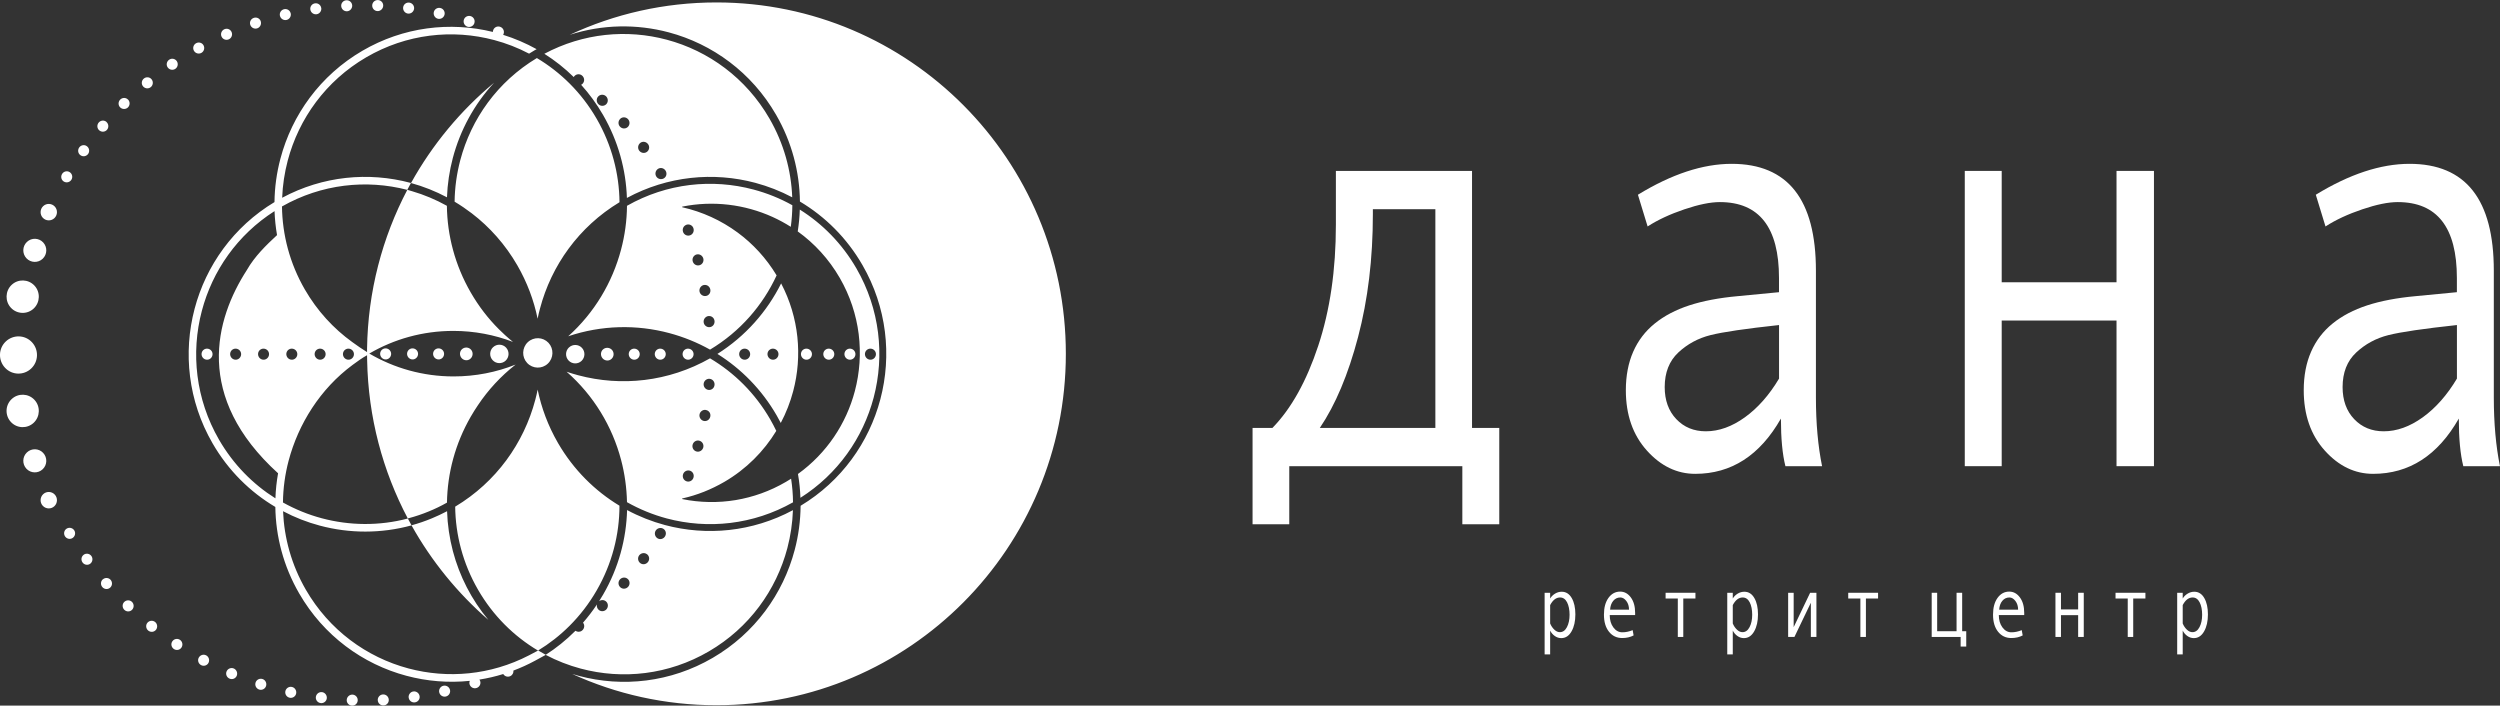
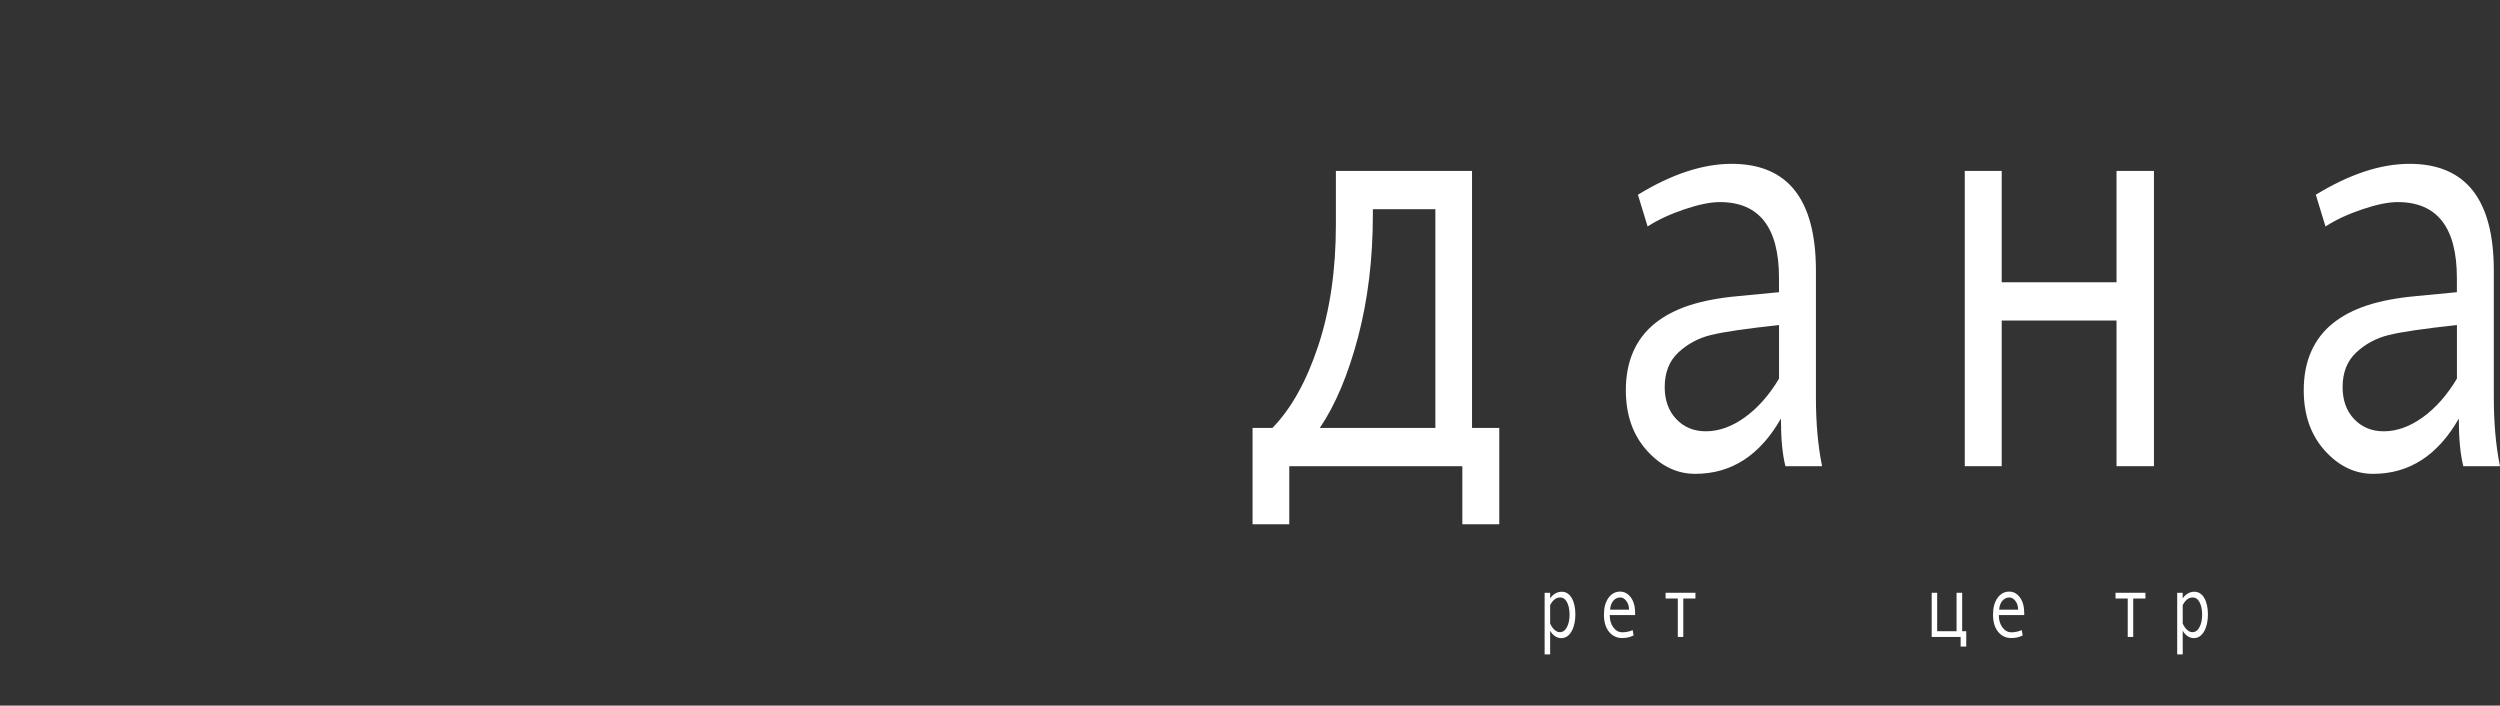
<svg xmlns="http://www.w3.org/2000/svg" width="287" height="81" viewBox="0 0 287 81" fill="none">
  <rect x="0" y="0" width="287" height="81" fill="#333333" stroke="none" />
  <g clip-path="url(#clip0_163_67)">
-     <path fill-rule="evenodd" clip-rule="evenodd" d="M11.812 66.507C12.075 66.279 12.472 66.31 12.698 66.564C12.925 66.823 12.909 67.222 12.652 67.455C12.394 67.693 11.992 67.673 11.755 67.403C11.518 67.134 11.544 66.73 11.807 66.502M9.607 63.684C9.891 63.482 10.282 63.544 10.488 63.824C10.694 64.104 10.638 64.498 10.365 64.71C10.092 64.922 9.69 64.865 9.479 64.575C9.267 64.285 9.329 63.886 9.613 63.684H9.607ZM7.665 60.68C7.964 60.504 8.35 60.602 8.531 60.898C8.711 61.193 8.618 61.581 8.325 61.768C8.031 61.954 7.64 61.861 7.454 61.555C7.269 61.25 7.367 60.856 7.665 60.68ZM7.99 19.755C8.289 19.937 8.381 20.325 8.206 20.62C8.031 20.916 7.65 21.024 7.346 20.853C7.042 20.683 6.939 20.289 7.119 19.983C7.3 19.672 7.691 19.574 7.99 19.755ZM9.978 16.787C10.257 16.994 10.318 17.388 10.117 17.673C9.916 17.953 9.525 18.025 9.242 17.823C8.953 17.627 8.886 17.228 9.092 16.932C9.298 16.642 9.7 16.575 9.978 16.787ZM12.224 14.006C12.482 14.239 12.508 14.638 12.286 14.897C12.065 15.161 11.668 15.192 11.4 14.969C11.132 14.747 11.101 14.342 11.333 14.068C11.565 13.799 11.967 13.768 12.229 14.001L12.224 14.006ZM14.707 11.437C14.944 11.691 14.934 12.089 14.687 12.333C14.439 12.571 14.043 12.571 13.795 12.328C13.548 12.079 13.553 11.675 13.806 11.426C14.063 11.178 14.465 11.183 14.702 11.442L14.707 11.437ZM1.257 35.336C1.958 36.082 3.132 36.118 3.874 35.413C4.616 34.709 4.652 33.528 3.951 32.782C3.251 32.036 2.076 32 1.334 32.705C0.593 33.409 0.557 34.59 1.257 35.336ZM3.034 29.648C3.534 30.182 4.369 30.208 4.899 29.706C5.43 29.203 5.455 28.364 4.956 27.831C4.456 27.297 3.622 27.271 3.091 27.773C2.56 28.276 2.535 29.115 3.034 29.648ZM4.915 58.069C5.27 58.448 5.868 58.468 6.244 58.111C6.62 57.754 6.64 57.153 6.285 56.775C5.929 56.397 5.332 56.376 4.956 56.733C4.58 57.09 4.559 57.691 4.915 58.069ZM0.577 42.22C1.381 43.08 2.725 43.116 3.58 42.308C4.435 41.5 4.472 40.148 3.668 39.288C2.864 38.428 1.52 38.392 0.665 39.2C-0.19 40.008 -0.226 41.36 0.577 42.22ZM3.951 45.897C4.652 46.643 4.616 47.824 3.874 48.529C3.132 49.233 1.958 49.202 1.257 48.451C0.557 47.705 0.587 46.524 1.334 45.819C2.076 45.115 3.251 45.151 3.951 45.897ZM4.956 51.994C5.455 52.527 5.43 53.366 4.899 53.869C4.369 54.371 3.534 54.345 3.034 53.812C2.535 53.278 2.56 52.439 3.091 51.937C3.622 51.434 4.456 51.46 4.956 51.994ZM4.915 25.002C5.27 25.381 5.868 25.401 6.244 25.044C6.62 24.686 6.64 24.085 6.285 23.707C5.929 23.329 5.332 23.309 4.956 23.666C4.58 24.023 4.559 24.624 4.915 25.002ZM17.407 9.111C17.623 9.386 17.576 9.784 17.309 10.002C17.041 10.22 16.649 10.183 16.423 9.914C16.201 9.645 16.237 9.241 16.515 9.018C16.794 8.79 17.195 8.837 17.407 9.111ZM20.302 7.029C20.492 7.324 20.41 7.713 20.126 7.904C19.843 8.096 19.451 8.023 19.251 7.738C19.05 7.454 19.127 7.055 19.421 6.853C19.714 6.651 20.111 6.734 20.302 7.029ZM23.372 5.216C23.531 5.527 23.418 5.905 23.119 6.071C22.82 6.236 22.434 6.133 22.264 5.827C22.089 5.522 22.202 5.133 22.511 4.962C22.826 4.791 23.212 4.905 23.372 5.216ZM26.591 3.688C26.725 4.009 26.576 4.382 26.262 4.517C25.947 4.657 25.576 4.517 25.432 4.196C25.288 3.88 25.432 3.501 25.757 3.356C26.081 3.211 26.457 3.362 26.591 3.688ZM29.934 2.455C30.038 2.787 29.857 3.144 29.533 3.253C29.208 3.362 28.853 3.191 28.734 2.859C28.616 2.528 28.796 2.165 29.136 2.051C29.476 1.937 29.831 2.118 29.94 2.455H29.934ZM33.376 1.533C33.448 1.875 33.236 2.212 32.902 2.289C32.567 2.367 32.227 2.165 32.139 1.823C32.052 1.487 32.263 1.14 32.608 1.057C32.953 0.974 33.298 1.191 33.37 1.533H33.376ZM36.884 0.927C36.925 1.274 36.683 1.59 36.343 1.637C36.003 1.683 35.683 1.45 35.627 1.103C35.57 0.756 35.812 0.43 36.162 0.383C36.513 0.331 36.837 0.58 36.878 0.927H36.884ZM40.433 0.637C40.443 0.984 40.175 1.279 39.835 1.295C39.49 1.31 39.197 1.051 39.171 0.699C39.145 0.352 39.413 0.047 39.768 0.031C40.124 0.01 40.422 0.285 40.433 0.637ZM43.992 0.668C43.972 1.015 43.678 1.285 43.338 1.274C42.993 1.264 42.72 0.974 42.73 0.622C42.735 0.275 43.029 -0.005 43.385 0.005C43.74 0.021 44.013 0.316 43.992 0.668ZM47.536 1.015C47.485 1.362 47.171 1.601 46.831 1.559C46.491 1.518 46.243 1.202 46.279 0.855C46.316 0.508 46.635 0.254 46.985 0.3C47.341 0.347 47.583 0.668 47.536 1.015ZM51.034 1.678C50.952 2.02 50.617 2.227 50.282 2.155C49.947 2.082 49.731 1.746 49.798 1.404C49.865 1.062 50.205 0.839 50.55 0.917C50.9 0.994 51.111 1.336 51.034 1.678ZM54.46 2.657C54.346 2.989 53.996 3.17 53.666 3.066C53.337 2.963 53.151 2.611 53.249 2.274C53.347 1.937 53.703 1.751 54.043 1.854C54.383 1.963 54.568 2.326 54.455 2.652L54.46 2.657ZM50.421 79.482C50.349 79.141 50.56 78.804 50.895 78.726C51.23 78.648 51.57 78.85 51.657 79.192C51.745 79.529 51.534 79.876 51.189 79.959C50.844 80.042 50.498 79.824 50.426 79.482H50.421ZM46.913 80.088C46.872 79.741 47.114 79.425 47.454 79.379C47.794 79.332 48.113 79.565 48.17 79.912C48.227 80.259 47.985 80.586 47.634 80.632C47.279 80.684 46.959 80.435 46.918 80.088H46.913ZM43.364 80.378C43.354 80.031 43.621 79.736 43.967 79.721C44.312 79.705 44.605 79.964 44.631 80.316C44.657 80.663 44.389 80.969 44.034 80.984C43.678 81.005 43.379 80.731 43.369 80.378H43.364ZM39.804 80.347C39.825 80 40.119 79.731 40.459 79.741C40.804 79.752 41.077 80.042 41.066 80.394C41.061 80.741 40.768 81.021 40.412 81.01C40.057 80.995 39.784 80.7 39.804 80.347ZM36.26 80C36.312 79.653 36.626 79.415 36.966 79.456C37.306 79.498 37.553 79.814 37.517 80.161C37.481 80.508 37.162 80.762 36.811 80.715C36.456 80.668 36.214 80.347 36.26 80ZM32.763 79.337C32.845 78.995 33.18 78.788 33.515 78.861C33.849 78.933 34.066 79.27 33.999 79.612C33.932 79.954 33.592 80.176 33.247 80.099C32.897 80.021 32.685 79.679 32.763 79.337ZM29.337 78.358C29.45 78.027 29.8 77.846 30.13 77.949C30.46 78.053 30.645 78.405 30.547 78.742C30.45 79.078 30.094 79.265 29.754 79.161C29.414 79.052 29.229 78.69 29.342 78.358H29.337ZM26.014 77.074C26.153 76.753 26.524 76.608 26.838 76.742C27.153 76.877 27.307 77.245 27.184 77.566C27.055 77.892 26.684 78.048 26.354 77.908C26.025 77.768 25.875 77.395 26.014 77.074ZM22.82 75.494C22.991 75.188 23.366 75.074 23.671 75.235C23.974 75.396 24.093 75.774 23.938 76.09C23.784 76.4 23.397 76.525 23.083 76.354C22.769 76.188 22.651 75.8 22.82 75.494ZM19.781 73.629C19.977 73.339 20.363 73.261 20.652 73.448C20.94 73.635 21.028 74.023 20.842 74.323C20.657 74.619 20.265 74.707 19.967 74.51C19.668 74.313 19.585 73.919 19.781 73.629ZM16.917 71.5C17.139 71.231 17.53 71.184 17.803 71.402C18.071 71.614 18.122 72.008 17.916 72.288C17.705 72.567 17.309 72.619 17.025 72.397C16.747 72.174 16.701 71.77 16.917 71.5ZM61.63 6.666C57.118 9.375 54.089 13.649 52.837 18.398C52.43 19.947 52.209 21.542 52.188 23.153C52.868 23.557 53.527 24.008 54.161 24.49C56.216 26.064 58.009 28.069 59.39 30.462C60.518 32.42 61.291 34.486 61.718 36.589C61.795 36.196 61.888 35.807 61.991 35.424C63.294 30.488 66.437 26.044 71.119 23.215C71.088 19.962 70.243 16.679 68.513 13.664L68.497 13.638C67.627 12.126 66.581 10.779 65.406 9.603C64.263 8.458 62.995 7.479 61.636 6.666H61.63ZM89.154 31.612C87.964 29.638 86.434 27.986 84.683 26.696C82.777 25.292 80.613 24.308 78.336 23.796C78.321 23.796 78.305 23.78 78.305 23.764C78.305 23.744 78.316 23.723 78.336 23.718C81.855 23.008 85.481 23.454 88.695 24.909C89.412 25.235 90.112 25.614 90.782 26.038C90.895 25.22 90.952 24.391 90.962 23.562C89.556 22.775 88.057 22.174 86.506 21.76C81.772 20.496 76.569 21.019 71.979 23.625C71.964 25.329 71.732 27.017 71.299 28.649C70.305 32.42 68.24 35.906 65.231 38.604C69.053 37.315 73.092 37.237 76.842 38.242C78.465 38.677 80.036 39.309 81.514 40.137C84.981 38.055 87.567 35.051 89.154 31.617V31.612ZM91.889 57.148C96.185 54.423 99.075 50.258 100.296 45.643C101.574 40.811 101.012 35.491 98.323 30.824C96.675 27.97 94.418 25.691 91.817 24.06C91.791 24.904 91.709 25.738 91.58 26.567C93.491 27.939 95.15 29.731 96.407 31.907C98.766 35.994 99.256 40.661 98.138 44.892C97.154 48.627 94.913 52.03 91.606 54.413C91.766 55.319 91.858 56.236 91.889 57.142V57.148ZM81.52 41.132C76.734 43.846 71.31 44.395 66.38 43.08C65.932 42.96 65.489 42.826 65.046 42.675C68.152 45.395 70.285 48.943 71.299 52.791C71.717 54.371 71.943 56.003 71.979 57.65C73.417 58.463 74.952 59.09 76.538 59.515C81.262 60.773 86.455 60.255 91.039 57.666C91.029 56.764 90.957 55.858 90.818 54.956C90.622 55.081 90.426 55.2 90.225 55.319C88.391 56.391 86.444 57.075 84.466 57.407C82.416 57.748 80.34 57.702 78.336 57.298C78.321 57.298 78.31 57.282 78.305 57.267C78.305 57.246 78.316 57.225 78.336 57.22C79.171 57.034 79.995 56.78 80.809 56.459C81.602 56.143 82.385 55.764 83.147 55.324C85.682 53.848 87.691 51.812 89.118 49.466C88.901 49.015 88.67 48.575 88.417 48.135C86.686 45.141 84.291 42.784 81.52 41.142V41.132ZM91.06 44.898C92.121 40.878 91.735 36.47 89.674 32.534C88.067 35.755 85.6 38.584 82.359 40.63C85.084 42.334 87.444 44.711 89.164 47.695C89.329 47.98 89.484 48.264 89.633 48.554C90.246 47.394 90.725 46.167 91.06 44.898ZM71.974 58.546C73.36 59.292 74.828 59.872 76.337 60.276C81.118 61.55 86.357 61.074 91.029 58.567C90.978 60.038 90.761 61.498 90.39 62.918C89.118 67.74 86.017 72.07 81.386 74.774C76.755 77.478 71.475 78.037 66.679 76.758C65.283 76.385 63.923 75.857 62.64 75.178C63.846 74.406 64.979 73.495 66.014 72.459L66.061 72.412C66.282 72.573 66.596 72.573 66.823 72.386C67.101 72.158 67.153 71.759 66.931 71.485C67.503 70.827 68.039 70.128 68.533 69.387C68.487 69.584 68.533 69.802 68.683 69.962C68.914 70.221 69.321 70.237 69.584 69.988C69.842 69.734 69.852 69.33 69.61 69.082C69.383 68.848 69.023 68.828 68.775 69.019C68.935 68.771 69.09 68.517 69.239 68.258L69.254 68.232C71.021 65.176 71.902 61.846 71.99 58.541L71.974 58.546ZM52.265 58.158C56.979 55.329 60.137 50.864 61.45 45.902C61.553 45.514 61.646 45.12 61.723 44.727C62.151 46.819 62.918 48.881 64.046 50.834L64.072 50.88C65.849 53.936 68.296 56.355 71.114 58.054C71.114 61.359 70.269 64.71 68.502 67.771L68.487 67.797C67.616 69.309 66.57 70.656 65.396 71.832C64.294 72.935 63.073 73.888 61.764 74.686C59.003 73.044 56.603 70.687 54.877 67.698C53.141 64.689 52.291 61.405 52.255 58.158H52.265ZM62.645 75.183C62.599 75.209 61.476 75.82 61.429 75.846C60.616 76.287 59.781 76.665 58.941 76.981C58.972 77.245 58.828 77.514 58.565 77.628C58.267 77.757 57.932 77.644 57.772 77.379C56.871 77.659 55.954 77.871 55.037 78.016C55.068 78.063 55.099 78.115 55.119 78.172C55.238 78.503 55.057 78.866 54.717 78.98C54.377 79.094 54.022 78.907 53.914 78.576C53.867 78.436 53.878 78.291 53.924 78.162C51.472 78.415 49.01 78.208 46.661 77.581C41.654 76.245 37.151 72.987 34.344 68.123C32.536 64.995 31.655 61.581 31.609 58.199C28.714 56.484 26.205 54.019 24.397 50.885C21.589 46.022 21.012 40.479 22.341 35.445C23.65 30.493 26.808 26.028 31.511 23.2C31.531 21.511 31.763 19.838 32.191 18.217C33.52 13.182 36.76 8.655 41.597 5.832C46.31 3.082 51.673 2.455 56.582 3.667C56.582 3.59 56.598 3.512 56.629 3.434C56.757 3.108 57.128 2.952 57.458 3.092C57.788 3.232 57.937 3.605 57.798 3.926C57.788 3.952 57.777 3.973 57.762 3.999C59.091 4.413 60.379 4.967 61.605 5.646C61.533 5.682 61.461 5.724 61.394 5.76C61.172 5.889 60.95 6.024 60.739 6.159C59.467 5.49 58.122 4.967 56.742 4.6C51.946 3.32 46.666 3.88 42.035 6.583C37.404 9.287 34.303 13.617 33.03 18.44C32.665 19.828 32.448 21.257 32.392 22.703C37.069 20.19 42.323 19.714 47.109 20.988C47.135 20.993 47.16 21.004 47.186 21.009C49.633 16.596 52.878 12.69 56.726 9.494C54.434 11.97 52.827 14.954 51.982 18.144C51.596 19.61 51.369 21.123 51.312 22.651C49.994 21.951 48.608 21.402 47.176 21.009C47.032 21.268 46.893 21.532 46.754 21.796C42.061 20.579 36.914 21.118 32.371 23.702C32.412 26.945 33.257 30.224 34.993 33.228C36.415 35.688 38.285 37.718 40.443 39.272C40.999 39.671 41.566 40.075 42.138 40.422V40.039C42.231 33.456 43.889 27.256 46.759 21.791C46.939 21.843 47.124 21.9 47.305 21.951C48.69 22.355 50.035 22.92 51.302 23.625C51.343 27.012 52.229 30.441 54.043 33.58C54.954 35.16 56.041 36.569 57.272 37.796C57.504 38.029 57.741 38.252 57.978 38.469C58.277 38.739 58.581 39.003 58.89 39.252C56.763 38.438 54.455 37.988 52.044 37.988C48.526 37.988 45.234 38.931 42.395 40.588C45.239 42.256 48.546 43.214 52.075 43.214C54.589 43.214 56.989 42.732 59.194 41.852C57.489 43.188 56.041 44.763 54.877 46.503C54.589 46.928 54.31 47.368 54.048 47.824C52.25 50.942 51.364 54.335 51.312 57.702C50.622 58.09 49.937 58.422 49.252 58.701C48.489 59.017 47.722 59.276 46.944 59.483C46.934 59.483 46.872 59.504 46.815 59.52C43.941 54.081 42.267 47.907 42.148 41.349L42.138 40.78C41.556 41.106 41.02 41.489 40.484 41.888C36.765 44.633 34.251 48.668 33.133 52.89C32.721 54.449 32.5 56.065 32.484 57.686C33.896 58.474 35.395 59.085 36.95 59.499C40.139 60.349 43.539 60.39 46.82 59.525C46.959 59.789 47.099 60.048 47.243 60.307C48.021 60.09 48.798 59.831 49.581 59.504C50.158 59.266 50.741 58.992 51.323 58.686C51.374 60.24 51.601 61.778 51.992 63.27C52.75 66.139 54.125 68.838 56.062 71.159C52.533 68.097 49.54 64.425 47.243 60.312C43.75 61.27 40.119 61.25 36.724 60.343C35.261 59.955 33.839 59.401 32.495 58.686C32.618 61.757 33.463 64.839 35.101 67.683C37.79 72.34 42.097 75.458 46.893 76.737C51.385 77.934 56.304 77.519 60.714 75.24L61.785 74.676C61.847 74.712 62.594 75.137 62.656 75.173L62.645 75.183ZM122.359 40.619C122.359 62.897 104.397 80.959 82.246 80.959C76.337 80.959 70.733 79.674 65.684 77.369C65.942 77.447 66.205 77.524 66.462 77.592C71.469 78.928 76.987 78.343 81.824 75.52C86.661 72.697 89.901 68.17 91.23 63.135C91.668 61.488 91.894 59.784 91.91 58.064C96.608 55.236 99.755 50.787 101.064 45.84C102.393 40.816 101.811 35.279 99.008 30.425C97.21 27.307 94.712 24.852 91.833 23.138C91.791 19.745 90.91 16.316 89.092 13.172C86.285 8.308 81.782 5.05 76.775 3.714C73.102 2.735 69.151 2.787 65.401 3.999C70.522 1.611 76.229 0.28 82.246 0.28C104.402 0.28 122.364 18.336 122.359 40.619ZM73.504 16.404C73.782 16.192 74.179 16.254 74.395 16.544C74.612 16.829 74.545 17.238 74.261 17.44C73.978 17.642 73.592 17.57 73.381 17.295C73.174 17.015 73.231 16.616 73.509 16.404H73.504ZM71.207 13.633C71.464 13.395 71.866 13.421 72.108 13.69C72.345 13.959 72.314 14.368 72.052 14.596C71.784 14.824 71.392 14.788 71.165 14.529C70.934 14.27 70.954 13.871 71.212 13.633H71.207ZM68.672 11.079C68.904 10.82 69.311 10.805 69.574 11.053C69.831 11.307 69.842 11.711 69.6 11.96C69.357 12.209 68.956 12.214 68.708 11.97C68.456 11.732 68.435 11.333 68.672 11.074V11.079ZM71.969 22.723C76.652 20.196 81.911 19.709 86.707 20.988C88.175 21.382 89.597 21.936 90.947 22.651C90.833 19.569 89.983 16.466 88.335 13.612C85.646 8.956 81.339 5.837 76.543 4.558C71.974 3.336 66.962 3.792 62.491 6.174C63.696 6.936 64.829 7.826 65.865 8.847C65.88 8.821 65.896 8.795 65.916 8.769C66.127 8.495 66.534 8.438 66.813 8.666C67.091 8.894 67.142 9.292 66.921 9.567C66.864 9.639 66.792 9.696 66.715 9.733C67.652 10.774 68.497 11.924 69.224 13.182L69.239 13.208C70.975 16.218 71.861 19.486 71.969 22.734V22.723ZM79.227 54.04C79.557 54.159 79.722 54.527 79.598 54.868C79.536 55.039 79.413 55.164 79.263 55.231C79.114 55.298 78.939 55.309 78.779 55.241C78.62 55.179 78.496 55.05 78.434 54.905C78.372 54.755 78.367 54.584 78.424 54.423C78.542 54.097 78.903 53.926 79.233 54.045L79.227 54.04ZM80.288 50.595C80.623 50.683 80.829 51.035 80.731 51.383C80.629 51.73 80.278 51.926 79.943 51.828C79.609 51.73 79.418 51.377 79.516 51.041C79.609 50.704 79.948 50.502 80.283 50.59L80.288 50.595ZM81.035 47.068C81.205 47.094 81.35 47.192 81.448 47.327C81.54 47.462 81.576 47.632 81.545 47.809C81.478 48.166 81.149 48.394 80.809 48.327C80.469 48.259 80.242 47.922 80.304 47.581C80.335 47.41 80.433 47.265 80.567 47.171C80.695 47.078 80.86 47.032 81.035 47.063V47.068ZM81.458 43.489C81.803 43.515 82.061 43.825 82.03 44.183C82.014 44.364 81.932 44.519 81.808 44.623C81.684 44.727 81.514 44.784 81.344 44.763C81.169 44.742 81.025 44.659 80.922 44.53C80.819 44.406 80.762 44.24 80.778 44.069C80.809 43.722 81.113 43.463 81.458 43.483V43.489ZM81.344 36.284C81.52 36.263 81.684 36.32 81.808 36.424C81.932 36.527 82.014 36.683 82.03 36.864C82.061 37.221 81.803 37.537 81.458 37.558C81.113 37.584 80.804 37.32 80.778 36.973C80.762 36.797 80.819 36.636 80.922 36.512C81.025 36.387 81.169 36.299 81.344 36.279V36.284ZM80.809 32.72C81.149 32.653 81.478 32.881 81.545 33.238C81.576 33.414 81.54 33.585 81.448 33.72C81.355 33.854 81.211 33.953 81.035 33.979C80.865 34.005 80.701 33.963 80.567 33.87C80.433 33.777 80.335 33.632 80.304 33.461C80.242 33.119 80.464 32.787 80.809 32.715V32.72ZM79.948 29.219C80.283 29.12 80.634 29.317 80.737 29.664C80.835 30.011 80.629 30.369 80.294 30.451C79.954 30.539 79.619 30.337 79.526 30.001C79.428 29.669 79.619 29.317 79.954 29.213L79.948 29.219ZM78.779 25.81C78.939 25.748 79.114 25.753 79.263 25.821C79.413 25.888 79.541 26.012 79.598 26.183C79.722 26.52 79.557 26.893 79.227 27.012C78.898 27.131 78.537 26.96 78.419 26.634C78.362 26.468 78.367 26.297 78.429 26.152C78.491 26.002 78.614 25.878 78.774 25.816L78.779 25.81ZM85.162 40.111C85.46 39.935 85.847 40.034 86.027 40.329C86.207 40.624 86.115 41.013 85.821 41.199C85.527 41.386 85.136 41.292 84.95 40.987C84.765 40.681 84.863 40.288 85.162 40.111ZM88.412 40.111C88.711 39.935 89.097 40.034 89.278 40.329C89.458 40.624 89.365 41.013 89.072 41.199C88.778 41.386 88.386 41.292 88.201 40.987C88.015 40.681 88.113 40.288 88.412 40.111ZM94.82 40.111C95.119 39.935 95.505 40.034 95.686 40.329C95.866 40.624 95.773 41.013 95.48 41.199C95.186 41.386 94.795 41.292 94.609 40.987C94.424 40.681 94.522 40.288 94.82 40.111ZM92.255 40.111C92.554 39.935 92.94 40.034 93.12 40.329C93.301 40.624 93.208 41.013 92.914 41.199C92.621 41.386 92.229 41.292 92.044 40.987C91.858 40.681 91.956 40.288 92.255 40.111ZM97.247 40.111C97.545 39.935 97.932 40.034 98.112 40.329C98.292 40.624 98.2 41.013 97.906 41.199C97.612 41.386 97.221 41.292 97.035 40.987C96.85 40.681 96.948 40.288 97.247 40.111ZM69.342 40.029C69.687 39.827 70.13 39.941 70.336 40.277C70.542 40.614 70.439 41.065 70.104 41.277C69.769 41.495 69.316 41.386 69.1 41.033C68.889 40.681 68.997 40.231 69.342 40.029ZM72.484 40.111C72.783 39.935 73.169 40.034 73.35 40.329C73.53 40.624 73.437 41.013 73.144 41.199C72.85 41.386 72.459 41.292 72.273 40.987C72.088 40.681 72.186 40.288 72.484 40.111ZM75.472 40.111C75.771 39.935 76.157 40.034 76.337 40.329C76.518 40.624 76.425 41.013 76.131 41.199C75.838 41.386 75.446 41.292 75.261 40.987C75.075 40.681 75.173 40.288 75.472 40.111ZM78.666 40.111C78.965 39.935 79.351 40.034 79.531 40.329C79.712 40.624 79.619 41.013 79.325 41.199C79.032 41.386 78.64 41.292 78.455 40.987C78.269 40.681 78.367 40.288 78.666 40.111ZM43.946 40.08C44.245 39.904 44.631 40.003 44.811 40.298C44.992 40.593 44.899 40.982 44.605 41.168C44.312 41.355 43.92 41.261 43.735 40.956C43.549 40.65 43.647 40.257 43.946 40.08ZM47.037 40.08C47.336 39.904 47.722 40.003 47.902 40.298C48.083 40.593 47.99 40.982 47.696 41.168C47.403 41.355 47.011 41.261 46.826 40.956C46.64 40.65 46.738 40.257 47.037 40.08ZM50.025 40.08C50.323 39.904 50.71 40.003 50.89 40.298C51.07 40.593 50.977 40.982 50.684 41.168C50.39 41.355 49.999 41.261 49.813 40.956C49.628 40.65 49.726 40.257 50.025 40.08ZM53.157 39.998C53.502 39.795 53.945 39.91 54.151 40.246C54.357 40.583 54.254 41.033 53.919 41.246C53.584 41.463 53.131 41.355 52.914 41.002C52.703 40.65 52.811 40.2 53.157 39.998ZM56.603 39.858C56.18 40.257 56.16 40.93 56.562 41.355C56.958 41.779 57.628 41.8 58.05 41.401C58.473 41.002 58.493 40.329 58.097 39.904C57.7 39.48 57.03 39.459 56.608 39.858H56.603ZM62.892 41.743C62.218 42.38 61.157 42.349 60.518 41.671C59.884 40.992 59.915 39.925 60.59 39.283C61.265 38.646 62.326 38.677 62.965 39.355C63.598 40.034 63.567 41.101 62.892 41.743ZM65.314 39.889C64.891 40.288 64.871 40.961 65.272 41.386C65.669 41.81 66.339 41.831 66.761 41.432C67.184 41.033 67.204 40.36 66.808 39.935C66.411 39.511 65.741 39.49 65.319 39.889H65.314ZM75.544 19.382C75.838 19.196 76.229 19.294 76.415 19.605C76.6 19.916 76.507 20.304 76.204 20.48C75.905 20.651 75.513 20.553 75.338 20.258C75.158 19.962 75.251 19.569 75.544 19.382ZM28.353 30.98C24.675 36.657 22.259 45.56 31.923 54.335C31.753 55.283 31.65 56.246 31.619 57.21C29.028 55.583 26.787 53.315 25.144 50.476C22.455 45.819 21.898 40.51 23.171 35.688C24.381 31.099 27.251 26.955 31.516 24.236C31.552 25.158 31.645 26.075 31.804 26.991C30.547 28.152 29.229 29.441 28.348 30.985L28.353 30.98ZM33.175 40.111C33.473 39.935 33.86 40.034 34.04 40.329C34.22 40.624 34.128 41.013 33.834 41.199C33.54 41.386 33.149 41.292 32.963 40.987C32.778 40.681 32.876 40.288 33.175 40.111ZM36.425 40.111C36.724 39.935 37.11 40.034 37.291 40.329C37.471 40.624 37.378 41.013 37.084 41.199C36.791 41.386 36.399 41.292 36.214 40.987C36.028 40.681 36.126 40.288 36.425 40.111ZM39.676 40.111C39.974 39.935 40.361 40.034 40.541 40.329C40.721 40.624 40.629 41.013 40.335 41.199C40.041 41.386 39.65 41.292 39.464 40.987C39.279 40.681 39.377 40.288 39.676 40.111ZM26.725 40.111C27.024 39.935 27.41 40.034 27.591 40.329C27.771 40.624 27.678 41.013 27.385 41.199C27.091 41.386 26.699 41.292 26.514 40.987C26.328 40.681 26.426 40.288 26.725 40.111ZM29.929 40.111C30.228 39.935 30.614 40.034 30.795 40.329C30.975 40.624 30.882 41.013 30.589 41.199C30.295 41.386 29.904 41.292 29.718 40.987C29.533 40.681 29.631 40.288 29.929 40.111ZM23.444 40.111C23.743 39.935 24.129 40.034 24.309 40.329C24.489 40.624 24.397 41.013 24.103 41.199C23.809 41.386 23.418 41.292 23.233 40.987C23.047 40.681 23.145 40.288 23.444 40.111ZM72.057 66.455C72.319 66.678 72.35 67.093 72.113 67.362C71.871 67.631 71.469 67.657 71.212 67.419C70.954 67.181 70.934 66.782 71.165 66.523C71.397 66.264 71.789 66.228 72.052 66.455H72.057ZM74.261 63.612C74.545 63.814 74.612 64.218 74.395 64.508C74.179 64.798 73.782 64.86 73.504 64.648C73.226 64.435 73.169 64.037 73.375 63.757C73.587 63.482 73.973 63.41 74.256 63.612H74.261ZM76.136 60.696C76.441 60.872 76.533 61.265 76.348 61.571C76.162 61.882 75.771 61.98 75.477 61.794C75.183 61.607 75.091 61.214 75.271 60.918C75.451 60.623 75.843 60.525 76.136 60.696ZM99.601 40.111C99.9 39.935 100.286 40.034 100.466 40.329C100.646 40.624 100.554 41.013 100.26 41.199C99.966 41.386 99.575 41.292 99.389 40.987C99.204 40.681 99.302 40.288 99.601 40.111ZM14.254 69.113C14.496 68.864 14.893 68.854 15.145 69.092C15.392 69.33 15.413 69.729 15.176 69.988C14.944 70.247 14.537 70.263 14.28 70.014C14.022 69.77 14.012 69.361 14.254 69.113Z" fill="white" />
    <path d="M172.116 60.183H167.876V53.517H148.008V60.183H143.794V49.125H146.076C148.234 46.913 149.986 43.769 151.335 39.692C152.685 35.616 153.36 30.985 153.36 25.8V19.621H168.989V49.125H172.116V60.183ZM164.78 49.125V24.014H157.605V24.599C157.605 29.696 157.038 34.394 155.905 38.698C154.771 43.002 153.308 46.478 151.516 49.125H164.78Z" fill="white" />
    <path d="M209.179 53.517H204.966C204.62 52.149 204.45 50.331 204.45 48.052C202.04 52.279 198.763 54.397 194.611 54.397C192.51 54.397 190.655 53.501 189.053 51.714C187.451 49.927 186.647 47.622 186.647 44.799C186.647 43.131 186.931 41.655 187.492 40.376C188.054 39.096 188.878 38.019 189.965 37.139C191.052 36.258 192.376 35.564 193.931 35.056C195.487 34.549 197.336 34.197 199.474 34L204.229 33.544V31.917C204.229 26.106 201.962 23.2 197.434 23.2C196.363 23.2 195.013 23.474 193.37 24.029C191.732 24.583 190.32 25.236 189.146 25.997L188.033 22.356C191.891 19.994 195.482 18.808 198.794 18.808C205.244 18.808 208.468 22.894 208.468 31.073V45.644C208.468 48.591 208.705 51.217 209.174 53.517H209.179ZM204.234 43.463V37.315C200.412 37.729 197.79 38.112 196.368 38.47C194.946 38.827 193.715 39.495 192.669 40.469C191.629 41.443 191.108 42.769 191.108 44.437C191.108 45.954 191.552 47.182 192.438 48.114C193.324 49.047 194.457 49.513 195.832 49.513C197.336 49.513 198.83 48.974 200.319 47.902C201.803 46.83 203.111 45.348 204.234 43.463Z" fill="white" />
    <path d="M247.274 53.517H242.977V36.797H229.795V53.517H225.556V19.621H229.795V32.405H242.977V19.621H247.274V53.517Z" fill="white" />
    <path d="M287.001 53.517H282.787C282.442 52.149 282.272 50.331 282.272 48.052C279.861 52.279 276.585 54.397 272.433 54.397C270.331 54.397 268.476 53.501 266.874 51.714C265.272 49.927 264.469 47.622 264.469 44.799C264.469 43.131 264.752 41.655 265.314 40.376C265.875 39.096 266.699 38.019 267.786 37.139C268.873 36.258 270.197 35.564 271.753 35.056C273.308 34.549 275.158 34.197 277.295 34L282.05 33.544V31.917C282.05 26.106 279.784 23.2 275.256 23.2C274.184 23.2 272.834 23.474 271.191 24.029C269.553 24.583 268.142 25.236 266.967 25.997L265.854 22.356C269.713 19.994 273.303 18.808 276.616 18.808C283.065 18.808 286.29 22.894 286.29 31.073V45.644C286.29 48.591 286.527 51.217 286.995 53.517H287.001ZM282.055 43.463V37.315C278.233 37.729 275.611 38.112 274.189 38.47C272.768 38.827 271.536 39.495 270.491 40.469C269.45 41.443 268.93 42.769 268.93 44.437C268.93 45.954 269.373 47.182 270.259 48.114C271.145 49.047 272.278 49.513 273.654 49.513C275.158 49.513 276.652 48.974 278.14 47.902C279.624 46.83 280.932 45.348 282.055 43.463Z" fill="white" />
    <path d="M177.957 68.709C178.096 68.475 178.287 68.289 178.529 68.144C178.771 67.999 179.023 67.932 179.286 67.932C179.775 67.932 180.156 68.175 180.435 68.657C180.713 69.138 180.852 69.765 180.852 70.537C180.852 71.309 180.708 71.967 180.414 72.479C180.12 72.997 179.729 73.256 179.234 73.256C178.972 73.256 178.724 73.179 178.498 73.018C178.271 72.863 178.086 72.65 177.957 72.391V75.126H177.323V68.051H177.957V68.709ZM177.957 69.465V71.573C178.075 71.858 178.235 72.096 178.441 72.288C178.642 72.479 178.853 72.573 179.07 72.573C179.41 72.573 179.683 72.381 179.883 71.998C180.084 71.614 180.187 71.138 180.187 70.573C180.187 70.009 180.089 69.511 179.899 69.144C179.708 68.776 179.44 68.59 179.095 68.59C178.647 68.59 178.266 68.879 177.957 69.465Z" fill="white" />
    <path d="M187.703 70.609H184.797C184.797 71.184 184.936 71.656 185.215 72.029C185.493 72.402 185.833 72.588 186.24 72.588C186.647 72.588 187.023 72.505 187.43 72.34L187.538 72.945C187.162 73.147 186.729 73.246 186.229 73.246C185.601 73.246 185.091 73.002 184.71 72.521C184.323 72.039 184.133 71.386 184.133 70.563C184.133 69.739 184.308 69.118 184.653 68.636C184.998 68.159 185.446 67.916 185.992 67.916C186.482 67.916 186.889 68.139 187.218 68.584C187.548 69.03 187.713 69.62 187.713 70.361V70.599L187.703 70.609ZM187.012 69.993C187.012 69.599 186.909 69.263 186.703 68.993C186.497 68.724 186.265 68.589 186.013 68.589C185.683 68.589 185.415 68.719 185.199 68.978C184.983 69.237 184.864 69.579 184.839 69.993H187.012Z" fill="white" />
    <path d="M194.637 68.709H193.241V73.122H192.612V68.709H191.211V68.051H194.637V68.709Z" fill="white" />
-     <path d="M198.923 68.709C199.062 68.475 199.252 68.289 199.494 68.144C199.737 67.999 199.989 67.932 200.252 67.932C200.741 67.932 201.122 68.175 201.4 68.657C201.679 69.138 201.818 69.765 201.818 70.537C201.818 71.309 201.673 71.967 201.38 72.479C201.086 72.997 200.695 73.256 200.2 73.256C199.937 73.256 199.69 73.179 199.464 73.018C199.237 72.863 199.051 72.65 198.923 72.391V75.126H198.289V68.051H198.923V68.709ZM198.923 69.465V71.573C199.041 71.858 199.201 72.096 199.407 72.288C199.608 72.479 199.819 72.573 200.035 72.573C200.375 72.573 200.648 72.381 200.849 71.998C201.05 71.614 201.153 71.138 201.153 70.573C201.153 70.009 201.055 69.511 200.865 69.144C200.674 68.776 200.406 68.59 200.061 68.59C199.613 68.59 199.232 68.879 198.923 69.465Z" fill="white" />
-     <path d="M208.525 73.122H207.886V69.195L206 73.122H205.279V68.051H205.913V71.998L207.803 68.051H208.525V73.122Z" fill="white" />
-     <path d="M215.602 68.709H214.206V73.122H213.573V68.709H212.177V68.051H215.602V68.709Z" fill="white" />
    <path d="M225.725 74.225H225.081V73.122H221.759V68.051H222.387V72.464H224.613V68.051H225.257V72.464H225.725V74.225Z" fill="white" />
    <path d="M232.37 70.609H229.464C229.464 71.184 229.603 71.656 229.882 72.029C230.16 72.402 230.5 72.588 230.907 72.588C231.314 72.588 231.69 72.505 232.097 72.34L232.205 72.945C231.829 73.147 231.396 73.246 230.896 73.246C230.268 73.246 229.758 73.002 229.377 72.521C228.99 72.039 228.8 71.386 228.8 70.563C228.8 69.739 228.975 69.118 229.32 68.636C229.665 68.159 230.113 67.916 230.659 67.916C231.149 67.916 231.556 68.139 231.885 68.584C232.215 69.03 232.38 69.62 232.38 70.361V70.599L232.37 70.609ZM231.679 69.993C231.679 69.599 231.576 69.263 231.37 68.993C231.164 68.724 230.932 68.589 230.68 68.589C230.35 68.589 230.082 68.719 229.866 68.978C229.65 69.237 229.531 69.579 229.506 69.993H231.679Z" fill="white" />
-     <path d="M239.216 73.122H238.572V70.62H236.599V73.122H235.966V68.051H236.599V69.962H238.572V68.051H239.216V73.122Z" fill="white" />
    <path d="M246.294 68.709H244.893V73.122H244.264V68.709H242.863V68.051H246.294V68.709Z" fill="white" />
    <path d="M250.575 68.709C250.714 68.475 250.905 68.289 251.147 68.144C251.389 67.999 251.641 67.932 251.904 67.932C252.393 67.932 252.775 68.175 253.053 68.657C253.331 69.138 253.47 69.765 253.47 70.537C253.47 71.309 253.326 71.967 253.032 72.479C252.739 72.997 252.347 73.256 251.853 73.256C251.59 73.256 251.343 73.179 251.116 73.018C250.889 72.863 250.704 72.65 250.575 72.391V75.126H249.941V68.051H250.575V68.709ZM250.575 69.465V71.573C250.693 71.858 250.853 72.096 251.059 72.288C251.26 72.479 251.471 72.573 251.688 72.573C252.028 72.573 252.301 72.381 252.502 71.998C252.703 71.614 252.806 71.138 252.806 70.573C252.806 70.009 252.708 69.511 252.517 69.144C252.326 68.776 252.059 68.59 251.713 68.59C251.265 68.59 250.884 68.879 250.575 69.465Z" fill="white" />
  </g>
  <defs>
    <clipPath id="clip0_163_67">
      <rect width="287" height="81" fill="white" />
    </clipPath>
  </defs>
</svg>